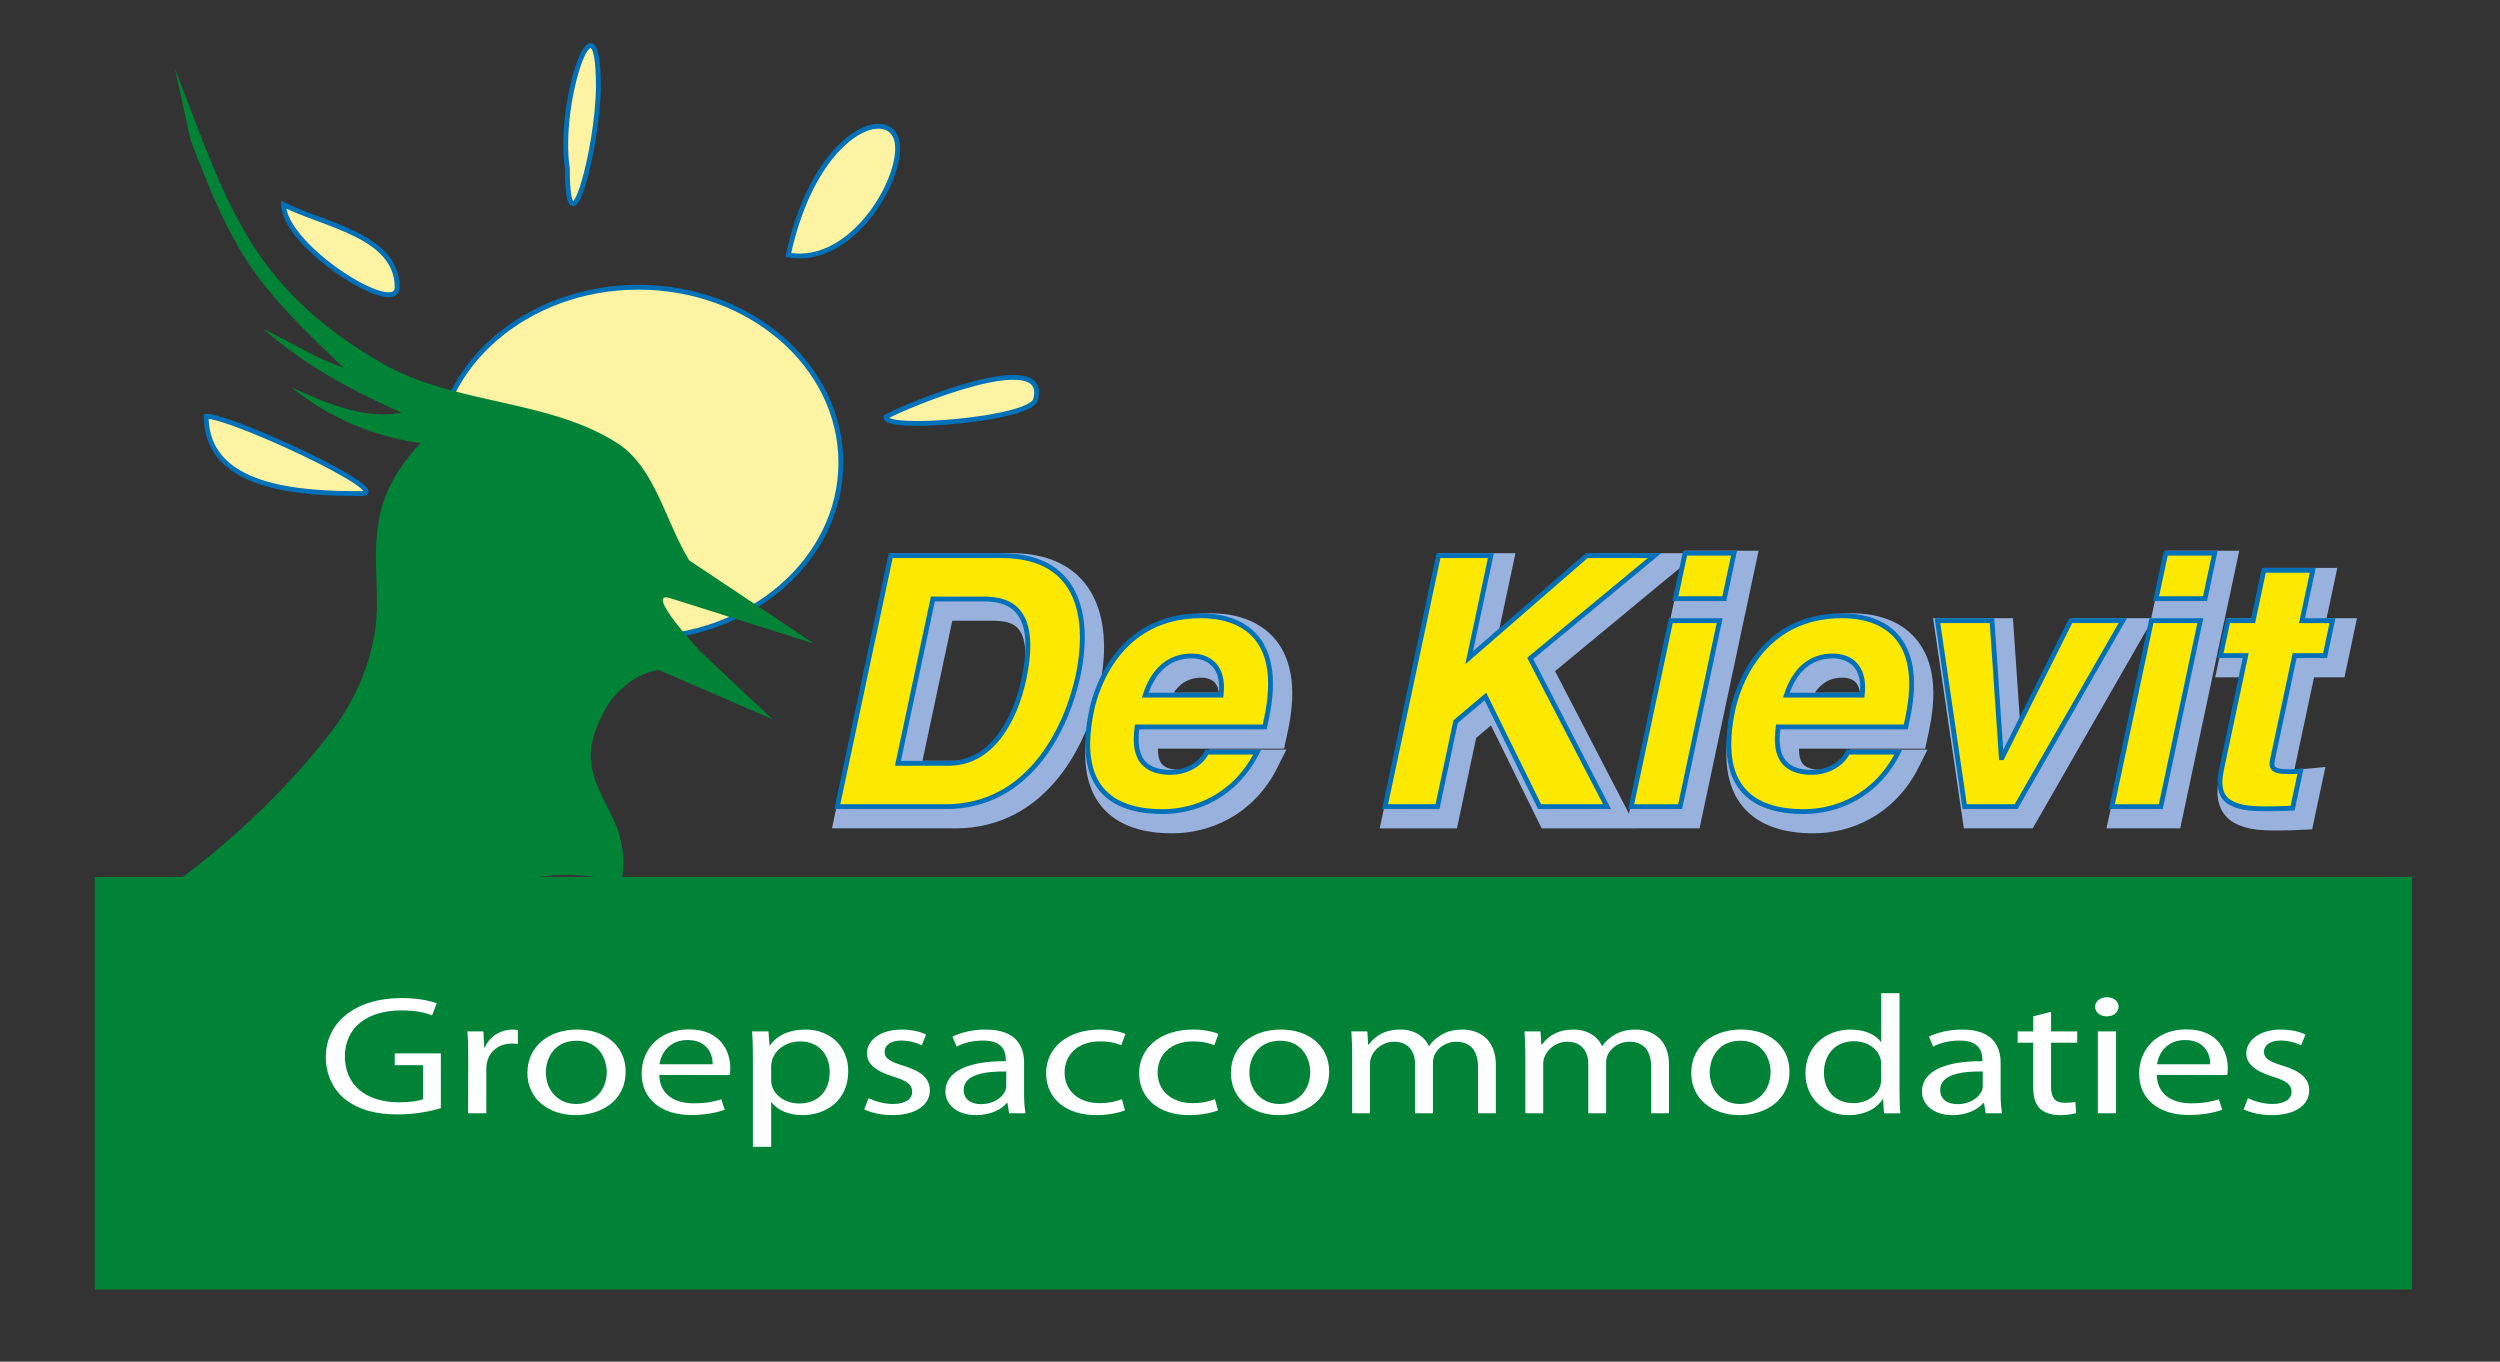
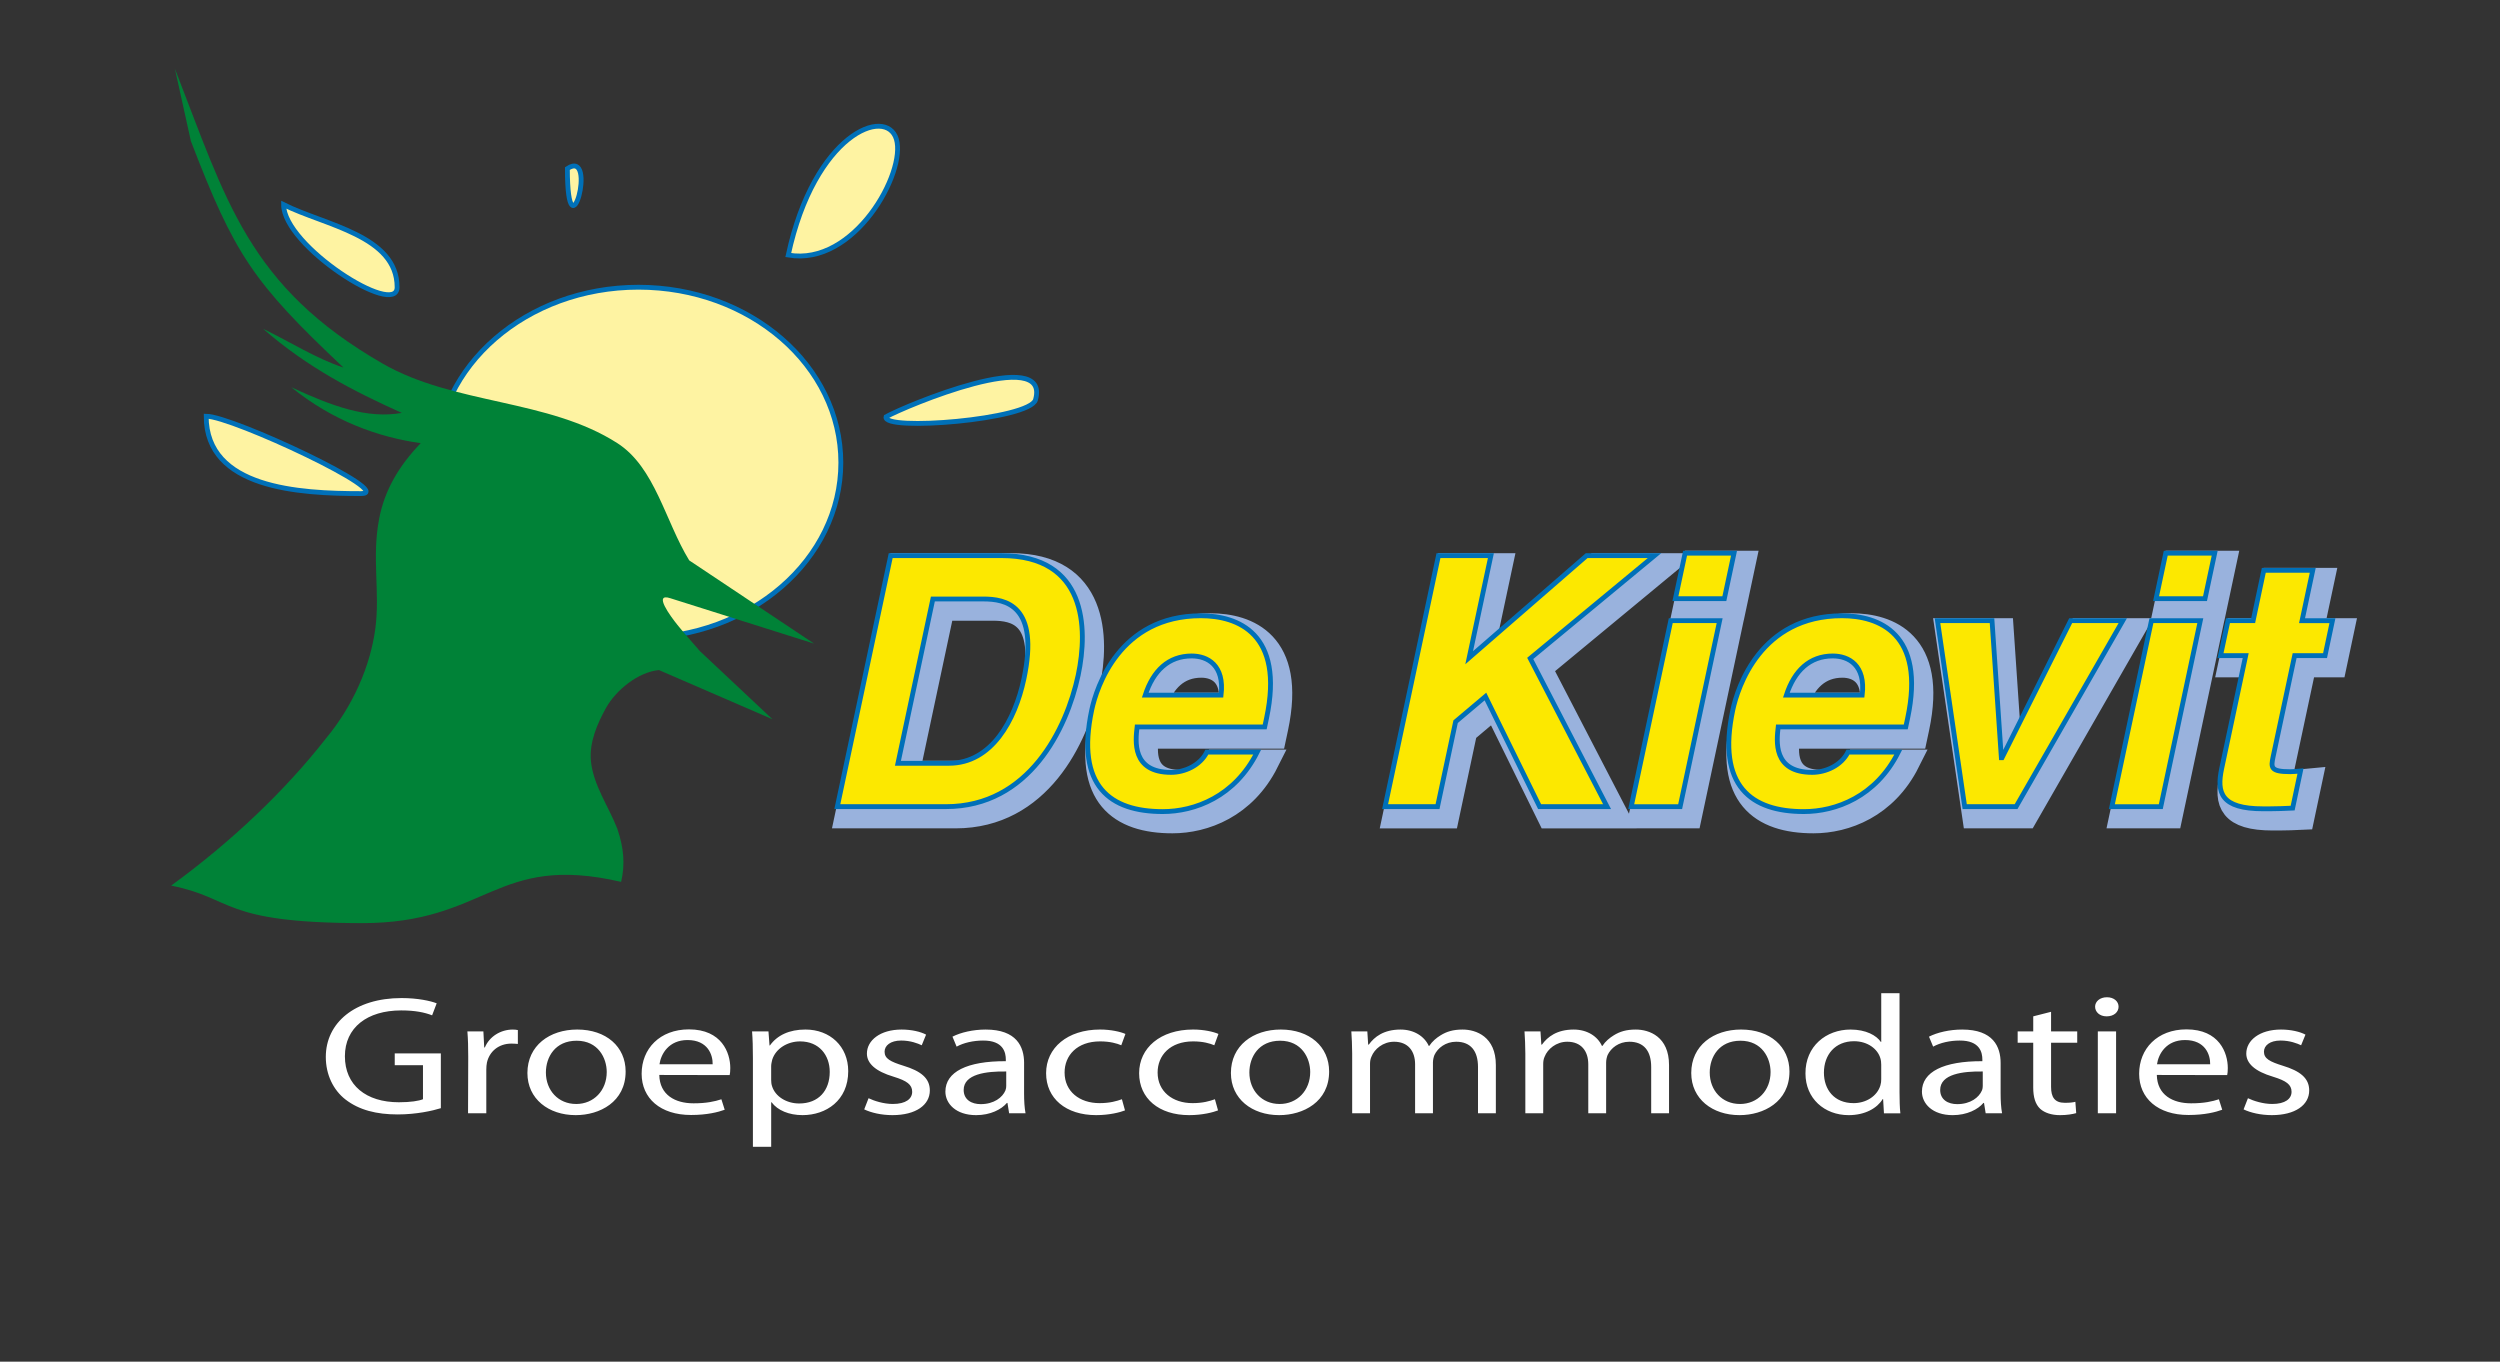
<svg xmlns="http://www.w3.org/2000/svg" version="1.1" id="Laag_1" x="0px" y="0px" viewBox="0 0 146.333 79.702" xml:space="preserve">
  <rect x="0" y="0" width="146.333" height="79.702" fill="#333333" stroke="none" />
  <g>
    <path fill-rule="evenodd" clip-rule="evenodd" fill="#99B2DD" stroke="#99B2DD" stroke-width="1.417" stroke-miterlimit="22.926" d="   M49.573,47.778h6.363c4.85,0,7.063-4.543,7.735-7.694c0.59-2.783,0.464-6.998-4.488-6.998h-6.486L49.573,47.778L49.573,47.778z    M55.166,35.624h2.946c1.31,0,3.301,0.348,2.381,4.686c-0.515,2.415-1.889,4.931-4.386,4.931H53.12L55.166,35.624L55.166,35.624z    M71.205,44.586h2.947c-1.313,2.619-3.666,3.482-5.528,3.482c-3.069,0-5.109-1.476-4.157-5.958c0.28-1.31,1.62-5.504,6.388-5.504   c2.148,0,4.901,1.023,3.843,5.995l-0.109,0.512h-7.468c-0.092,0.818-0.321,2.66,1.992,2.66   C69.909,45.773,70.816,45.364,71.205,44.586L71.205,44.586z M67.597,41.251h4.44c0.212-1.76-0.801-2.292-1.722-2.292   C68.964,38.959,68.064,39.818,67.597,41.251L67.597,41.251z M85.763,42.806l1.746-1.473l3.171,6.446h3.949l-4.498-8.676   l7.274-6.016h-3.97l-6.878,5.975l1.272-5.975h-3.069l-3.124,14.692h3.069L85.763,42.806L85.763,42.806z M98.357,36.892h2.861   l-2.312,10.886h-2.864L98.357,36.892L98.357,36.892z M102.061,32.943h-2.865l-0.566,2.66h2.865L102.061,32.943L102.061,32.943z    M108.732,44.586c-0.389,0.778-1.296,1.187-2.094,1.187c-2.312,0-2.084-1.842-1.992-2.66h7.468l0.109-0.512   c1.057-4.972-1.695-5.995-3.843-5.995c-4.768,0-6.108,4.195-6.388,5.504c-0.951,4.481,1.088,5.958,4.157,5.958   c1.862,0,4.215-0.863,5.528-3.482H108.732L108.732,44.586z M105.123,41.251c0.467-1.432,1.368-2.292,2.718-2.292   c0.921,0,1.933,0.532,1.722,2.292H105.123L105.123,41.251z M124.815,36.892h-3.049l-4.017,8.021h-0.041l-0.546-8.021h-3.192   l1.592,10.886h3.008L124.815,36.892L124.815,36.892z M126.492,36.892h2.861l-2.312,10.886h-2.865L126.492,36.892L126.492,36.892z    M130.196,32.943h-2.865l-0.566,2.66h2.865L130.196,32.943L130.196,32.943z M135.935,33.946h-2.865l-0.624,2.946h-1.473   l-0.436,2.046h1.473l-1.405,6.609c-0.3,1.412-0.051,2.356,2.425,2.356h0.368c0.45,0,0.907-0.02,1.361-0.041l0.46-2.172   c-0.208,0.02-0.416,0.041-0.6,0.041c-1.166,0-1.136-0.245-1.003-0.88l1.259-5.913h1.78l0.433-2.046h-1.78L135.935,33.946z" />
    <path fill-rule="evenodd" clip-rule="evenodd" fill="#99B2DD" stroke="#99B2DD" stroke-width="0.283" stroke-miterlimit="22.926" d="   M49.573,47.778h6.363c4.85,0,7.063-4.543,7.735-7.694c0.59-2.783,0.464-6.998-4.488-6.998h-6.486L49.573,47.778L49.573,47.778z    M55.166,35.624h2.946c1.31,0,3.301,0.348,2.381,4.686c-0.515,2.415-1.889,4.931-4.386,4.931H53.12L55.166,35.624L55.166,35.624z    M71.205,44.586h2.947c-1.313,2.619-3.666,3.482-5.528,3.482c-3.069,0-5.109-1.476-4.157-5.958c0.28-1.31,1.62-5.504,6.388-5.504   c2.148,0,4.901,1.023,3.843,5.995l-0.109,0.512h-7.468c-0.092,0.818-0.321,2.66,1.992,2.66   C69.909,45.773,70.816,45.364,71.205,44.586L71.205,44.586z M67.597,41.251h4.44c0.212-1.76-0.801-2.292-1.722-2.292   C68.964,38.959,68.064,39.818,67.597,41.251L67.597,41.251z M85.763,42.806l1.746-1.473l3.171,6.446h3.949l-4.498-8.676   l7.274-6.016h-3.97l-6.878,5.975l1.272-5.975h-3.069l-3.124,14.692h3.069L85.763,42.806L85.763,42.806z M98.357,36.892h2.861   l-2.312,10.886h-2.864L98.357,36.892L98.357,36.892z M102.061,32.943h-2.865l-0.566,2.66h2.865L102.061,32.943L102.061,32.943z    M108.732,44.586c-0.389,0.778-1.296,1.187-2.094,1.187c-2.312,0-2.084-1.842-1.992-2.66h7.468l0.109-0.512   c1.057-4.972-1.695-5.995-3.843-5.995c-4.768,0-6.108,4.195-6.388,5.504c-0.951,4.481,1.088,5.958,4.157,5.958   c1.862,0,4.215-0.863,5.528-3.482H108.732L108.732,44.586z M105.123,41.251c0.467-1.432,1.368-2.292,2.718-2.292   c0.921,0,1.933,0.532,1.722,2.292H105.123L105.123,41.251z M124.815,36.892h-3.049l-4.017,8.021h-0.041l-0.546-8.021h-3.192   l1.592,10.886h3.008L124.815,36.892L124.815,36.892z M126.492,36.892h2.861l-2.312,10.886h-2.865L126.492,36.892L126.492,36.892z    M130.196,32.943h-2.865l-0.566,2.66h2.865L130.196,32.943L130.196,32.943z M135.935,33.946h-2.865l-0.624,2.946h-1.473   l-0.436,2.046h1.473l-1.405,6.609c-0.3,1.412-0.051,2.356,2.425,2.356h0.368c0.45,0,0.907-0.02,1.361-0.041l0.46-2.172   c-0.208,0.02-0.416,0.041-0.6,0.041c-1.166,0-1.136-0.245-1.003-0.88l1.259-5.913h1.78l0.433-2.046h-1.78L135.935,33.946z" />
  </g>
  <g>
    <path fill-rule="evenodd" clip-rule="evenodd" fill="#FEF3A2" stroke="#0070B8" stroke-width="0.283" stroke-miterlimit="22.926" d="   M37.369,16.812c6.543,0,11.848,4.597,11.848,10.268c0,5.671-5.305,10.269-11.848,10.269S25.521,32.752,25.521,27.08   C25.521,21.409,30.826,16.812,37.369,16.812z" />
    <path fill-rule="evenodd" clip-rule="evenodd" fill="#FEF3A2" stroke="#0070B8" stroke-width="0.283" stroke-miterlimit="22.926" d="   M12.069,24.362c0,4.228,5.436,4.53,9.061,4.53C23.244,28.893,13.58,24.362,12.069,24.362z" />
    <path fill-rule="evenodd" clip-rule="evenodd" fill="#FEF3A2" stroke="#0070B8" stroke-width="0.283" stroke-miterlimit="22.926" d="   M16.6,11.98c0,2.416,6.644,6.644,6.644,4.832C23.244,13.792,19.016,13.188,16.6,11.98z" />
-     <path fill-rule="evenodd" clip-rule="evenodd" fill="#FEF3A2" stroke="#0070B8" stroke-width="0.283" stroke-miterlimit="22.926" d="   M33.211,9.866c-0.604-3.926,1.812-10.873,1.812-4.832C35.023,8.657,33.211,15.302,33.211,9.866z" />
+     <path fill-rule="evenodd" clip-rule="evenodd" fill="#FEF3A2" stroke="#0070B8" stroke-width="0.283" stroke-miterlimit="22.926" d="   M33.211,9.866C35.023,8.657,33.211,15.302,33.211,9.866z" />
    <path fill-rule="evenodd" clip-rule="evenodd" fill="#FEF3A2" stroke="#0070B8" stroke-width="0.283" stroke-miterlimit="22.926" d="   M46.139,14.929c1.527-7.086,5.743-8.726,6.328-6.785C53.053,10.086,50.009,15.609,46.139,14.929z" />
    <path fill-rule="evenodd" clip-rule="evenodd" fill="#FEF3A2" stroke="#0070B8" stroke-width="0.283" stroke-miterlimit="22.926" d="   M51.863,24.395c1.117-0.627,9.647-4.193,8.749-0.995C60.286,24.563,51.618,25.267,51.863,24.395z" />
  </g>
  <path fill-rule="evenodd" clip-rule="evenodd" fill="#FCE800" stroke="#0070B8" stroke-width="0.283" stroke-miterlimit="22.926" d="  M49.011,47.215h6.363c4.849,0,7.063-4.543,7.735-7.694c0.59-2.783,0.464-6.998-4.488-6.998h-6.486L49.011,47.215L49.011,47.215z   M54.604,35.061h2.947c1.309,0,3.301,0.348,2.38,4.686c-0.515,2.415-1.889,4.931-4.385,4.931h-2.987L54.604,35.061L54.604,35.061z   M70.642,44.023h2.947c-1.313,2.619-3.666,3.482-5.528,3.482c-3.069,0-5.109-1.477-4.157-5.958c0.28-1.31,1.62-5.504,6.388-5.504  c2.148,0,4.9,1.023,3.843,5.995l-0.109,0.512h-7.469c-0.092,0.818-0.321,2.66,1.992,2.66C69.346,45.21,70.253,44.801,70.642,44.023  L70.642,44.023z M67.034,40.688h4.44c0.211-1.76-0.801-2.292-1.722-2.292C68.402,38.396,67.501,39.256,67.034,40.688L67.034,40.688z   M85.201,42.243l1.746-1.473l3.171,6.445h3.949l-4.498-8.676l7.274-6.016h-3.97l-6.878,5.975l1.272-5.975h-3.069l-3.124,14.692  h3.069L85.201,42.243L85.201,42.243z M97.795,36.33h2.861l-2.312,10.886h-2.864L97.795,36.33L97.795,36.33z M101.498,32.381h-2.865  l-0.566,2.66h2.865L101.498,32.381L101.498,32.381z M108.169,44.023c-0.389,0.778-1.296,1.187-2.094,1.187  c-2.312,0-2.084-1.842-1.992-2.66h7.468l0.109-0.512c1.057-4.972-1.695-5.995-3.843-5.995c-4.768,0-6.108,4.195-6.388,5.504  c-0.951,4.481,1.088,5.958,4.157,5.958c1.862,0,4.215-0.863,5.528-3.482H108.169L108.169,44.023z M104.561,40.688  c0.467-1.432,1.368-2.292,2.718-2.292c0.921,0,1.934,0.532,1.722,2.292H104.561L104.561,40.688z M124.252,36.33h-3.049l-4.017,8.021  h-0.041l-0.546-8.021h-3.192L115,47.215h3.008L124.252,36.33L124.252,36.33z M125.93,36.33h2.861l-2.312,10.886h-2.865L125.93,36.33  L125.93,36.33z M129.633,32.381h-2.865l-0.566,2.66h2.864L129.633,32.381L129.633,32.381z M135.373,33.383h-2.865l-0.624,2.947  h-1.473l-0.437,2.046h1.473l-1.405,6.609c-0.3,1.412-0.051,2.357,2.425,2.357h0.368c0.451,0,0.907-0.02,1.361-0.041l0.46-2.172  c-0.208,0.02-0.416,0.041-0.6,0.041c-1.166,0-1.135-0.245-1.002-0.88l1.258-5.913h1.78l0.433-2.046h-1.78L135.373,33.383z" />
  <g>
    <path fill-rule="evenodd" clip-rule="evenodd" fill="#008237" d="M10.238,4.025c3.004,7.699,4.281,12.733,12.175,17.266   c4.188,2.405,9.683,2.055,13.724,4.649c2.207,1.416,2.802,4.575,4.206,6.862c2.435,1.623,4.87,3.247,7.305,4.87   c-2.804-0.885-5.607-1.771-8.411-2.656c-1.026-0.335,0.017,1.062,0.406,1.55c0.405,0.507,0.885,1.033,1.328,1.549   c1.414,1.328,2.828,2.656,4.242,3.984c-2.214-0.959-4.427-1.918-6.641-2.878c-1.201,0.11-2.515,1.163-3.099,2.214   c-0.521,0.939-0.986,2.029-0.885,3.099c0.133,1.419,1.033,2.656,1.549,3.984c0.383,1.137,0.456,2.067,0.22,3.101   c-7.385-1.709-7.794,2.43-15.198,2.415c-8.275-0.017-7.432-1.463-11.141-2.196c3.551-2.585,6.699-5.59,9.075-8.633   c1.573-1.895,2.587-4.224,2.878-6.419c0.282-2.129-0.217-4.137,0.221-6.419c0.317-1.654,1.132-3.074,2.435-4.427   c-2.525-0.355-5.172-1.323-7.574-3.272c2.402,1.114,4.434,1.86,6.468,1.501c-2.828-1.272-5.533-2.667-8.116-4.92   c1.566,0.755,3.133,1.755,4.699,2.264c-5.301-4.992-6.382-6.621-8.931-13.257C10.86,6.845,10.549,5.435,10.238,4.025z" />
-     <rect x="5.548" y="51.329" fill-rule="evenodd" clip-rule="evenodd" fill="#008237" width="135.637" height="24.151" />
  </g>
  <path fill-rule="evenodd" clip-rule="evenodd" fill="#FFFFFF" d="M25.804,61.658h-2.699v0.693h1.653v1.99  c-0.243,0.099-0.717,0.178-1.41,0.178c-1.921,0-3.16-1-3.16-2.693c0-1.673,1.3-2.683,3.294-2.683c0.827,0,1.374,0.119,1.811,0.287  l0.267-0.703c-0.352-0.139-1.106-0.307-2.054-0.307c-2.747,0-4.436,1.456-4.436,3.446c0,1.04,0.438,1.931,1.143,2.485  c0.802,0.624,1.823,0.881,3.063,0.881c1.106,0,2.054-0.218,2.528-0.366V61.658L25.804,61.658z M27.396,65.164h1.069v-2.554  c0-0.148,0.012-0.287,0.037-0.416c0.146-0.644,0.68-1.109,1.434-1.109c0.145,0,0.255,0.01,0.376,0.02v-0.812  c-0.097-0.02-0.182-0.03-0.292-0.03c-0.717,0-1.373,0.406-1.641,1.05h-0.036l-0.049-0.941h-0.936  c0.037,0.445,0.049,0.931,0.049,1.495L27.396,65.164L27.396,65.164z M33.703,65.272c1.398,0,2.917-0.772,2.917-2.554  c0-1.456-1.142-2.456-2.832-2.456c-1.616,0-2.917,0.94-2.917,2.545c0,1.515,1.24,2.465,2.82,2.465H33.703L33.703,65.272z   M33.716,64.619c-1.033,0-1.763-0.792-1.763-1.841c0-0.911,0.547-1.861,1.799-1.861c1.264,0,1.762,1.02,1.762,1.831  c0,1.089-0.766,1.872-1.787,1.872H33.716L33.716,64.619z M42.71,62.929c0.024-0.099,0.036-0.238,0.036-0.417  c0-0.883-0.498-2.259-2.418-2.259c-1.714,0-2.771,1.139-2.771,2.598c0,1.434,1.094,2.413,2.893,2.413  c0.936,0,1.592-0.168,1.969-0.307l-0.194-0.612c-0.389,0.127-0.863,0.236-1.629,0.236c-1.07,0-1.981-0.483-2.006-1.66L42.71,62.929  L42.71,62.929z M38.602,62.294c0.085-0.605,0.547-1.417,1.641-1.417c1.191,0,1.483,0.871,1.471,1.417H38.602L38.602,62.294z   M44.071,67.124h1.069V64.52h0.024c0.353,0.475,1.021,0.752,1.811,0.752c1.373,0,2.674-0.852,2.674-2.574  c0-1.456-1.07-2.436-2.504-2.436c-0.948,0-1.653,0.336-2.079,0.931h-0.024l-0.061-0.822h-0.96c0.036,0.455,0.049,0.95,0.049,1.564  V67.124L44.071,67.124z M45.14,62.381c0-0.109,0.037-0.238,0.061-0.356c0.207-0.654,0.899-1.069,1.628-1.069  c1.13,0,1.738,0.822,1.738,1.782c0,1.099-0.657,1.852-1.787,1.852c-0.753,0-1.41-0.416-1.592-1.02  c-0.036-0.109-0.049-0.238-0.049-0.356V62.381L45.14,62.381z M50.585,64.936c0.413,0.198,1.008,0.336,1.653,0.336  c1.373,0,2.188-0.594,2.188-1.445c0-0.723-0.535-1.139-1.543-1.446c-0.766-0.238-1.106-0.416-1.106-0.822  c0-0.357,0.341-0.653,0.972-0.653c0.547,0,0.973,0.168,1.203,0.277l0.255-0.623c-0.316-0.168-0.839-0.297-1.434-0.297  c-1.252,0-2.03,0.634-2.03,1.406c0,0.574,0.499,1.039,1.568,1.356c0.778,0.238,1.082,0.465,1.082,0.881  c0,0.406-0.365,0.713-1.131,0.713c-0.534,0-1.094-0.178-1.422-0.337L50.585,64.936L50.585,64.936z M59.944,62.223  c0-0.96-0.437-1.96-2.248-1.96c-0.742,0-1.459,0.168-1.945,0.416l0.243,0.584c0.413-0.228,0.985-0.356,1.543-0.356  c1.203-0.01,1.337,0.713,1.337,1.109v0.099c-2.273-0.01-3.537,0.624-3.537,1.782c0,0.693,0.608,1.376,1.799,1.376  c0.839,0,1.483-0.336,1.799-0.713h0.036l0.097,0.604h0.96c-0.061-0.327-0.085-0.732-0.085-1.149V62.223L59.944,62.223z   M58.899,63.55c0,0.089-0.012,0.188-0.048,0.277c-0.17,0.406-0.668,0.802-1.447,0.802c-0.535,0-0.997-0.257-0.997-0.832  c0-0.931,1.325-1.099,2.491-1.079V63.55L58.899,63.55z M65.669,64.342c-0.304,0.109-0.705,0.228-1.313,0.228  c-1.167,0-2.042-0.683-2.042-1.792c0-1,0.729-1.822,2.078-1.822c0.584,0,0.985,0.118,1.24,0.227l0.243-0.663  c-0.292-0.129-0.851-0.258-1.483-0.258c-1.92,0-3.16,1.079-3.16,2.555c0,1.475,1.154,2.455,2.929,2.455  c0.79,0,1.41-0.168,1.689-0.277L65.669,64.342L65.669,64.342z M71.113,64.342c-0.304,0.109-0.705,0.228-1.312,0.228  c-1.167,0-2.042-0.683-2.042-1.792c0-1,0.729-1.822,2.078-1.822c0.583,0,0.985,0.118,1.24,0.227l0.243-0.663  c-0.291-0.129-0.851-0.258-1.483-0.258c-1.92,0-3.16,1.079-3.16,2.555c0,1.475,1.154,2.455,2.929,2.455  c0.79,0,1.41-0.168,1.69-0.277L71.113,64.342L71.113,64.342z M74.881,65.272c1.398,0,2.917-0.772,2.917-2.554  c0-1.456-1.142-2.456-2.832-2.456c-1.617,0-2.917,0.94-2.917,2.545c0,1.515,1.24,2.465,2.82,2.465H74.881L74.881,65.272z   M74.893,64.619c-1.033,0-1.763-0.792-1.763-1.841c0-0.911,0.547-1.861,1.799-1.861c1.264,0,1.762,1.02,1.762,1.831  c0,1.089-0.766,1.872-1.787,1.872H74.893L74.893,64.619z M79.147,65.164h1.045v-2.891c0-0.148,0.024-0.297,0.085-0.426  c0.17-0.436,0.668-0.871,1.325-0.871c0.814,0,1.228,0.545,1.228,1.317v2.871h1.045v-2.97c0-0.149,0.036-0.307,0.085-0.436  c0.195-0.416,0.656-0.782,1.276-0.782c0.851,0,1.276,0.545,1.276,1.475v2.713h1.045v-2.822c0-1.664-1.154-2.079-1.944-2.079  c-0.559,0-0.936,0.119-1.288,0.336c-0.243,0.149-0.486,0.347-0.669,0.624h-0.024c-0.255-0.564-0.863-0.96-1.653-0.96  c-0.984,0-1.531,0.426-1.859,0.881h-0.037l-0.049-0.772h-0.936c0.024,0.396,0.049,0.792,0.049,1.297V65.164L79.147,65.164z   M89.284,65.164h1.045v-2.891c0-0.148,0.024-0.297,0.085-0.426c0.17-0.436,0.668-0.871,1.325-0.871c0.814,0,1.228,0.545,1.228,1.317  v2.871h1.045v-2.97c0-0.149,0.036-0.307,0.085-0.436c0.194-0.416,0.657-0.782,1.276-0.782c0.851,0,1.276,0.545,1.276,1.475v2.713  h1.045v-2.822c0-1.664-1.155-2.079-1.945-2.079c-0.559,0-0.936,0.119-1.288,0.336c-0.243,0.149-0.486,0.347-0.669,0.624h-0.024  c-0.255-0.564-0.863-0.96-1.653-0.96c-0.984,0-1.531,0.426-1.859,0.881h-0.037l-0.049-0.772h-0.936  c0.024,0.396,0.049,0.792,0.049,1.297V65.164L89.284,65.164z M101.826,65.272c1.398,0,2.917-0.772,2.917-2.554  c0-1.456-1.142-2.456-2.832-2.456c-1.616,0-2.917,0.94-2.917,2.545c0,1.515,1.24,2.465,2.82,2.465H101.826L101.826,65.272z   M101.839,64.619c-1.033,0-1.763-0.792-1.763-1.841c0-0.911,0.547-1.861,1.799-1.861c1.264,0,1.762,1.02,1.762,1.831  c0,1.089-0.766,1.872-1.787,1.872H101.839L101.839,64.619z M110.115,58.134v2.852h-0.024c-0.255-0.376-0.863-0.723-1.774-0.723  c-1.422,0-2.649,0.971-2.637,2.574c0,1.455,1.106,2.436,2.528,2.436c0.96,0,1.665-0.406,1.993-0.94h0.024l0.049,0.832h0.96  c-0.037-0.327-0.049-0.812-0.049-1.238v-5.792H110.115L110.115,58.134z M110.115,63.154c0,0.138-0.012,0.257-0.049,0.376  c-0.194,0.644-0.851,1.04-1.568,1.04c-1.143,0-1.738-0.802-1.738-1.782c0-1.049,0.656-1.842,1.762-1.842  c0.802,0,1.386,0.456,1.543,1c0.037,0.119,0.049,0.257,0.049,0.376V63.154L110.115,63.154z M117.103,62.223  c0-0.96-0.437-1.96-2.248-1.96c-0.742,0-1.458,0.168-1.945,0.416l0.243,0.584c0.413-0.228,0.985-0.356,1.544-0.356  c1.203-0.01,1.337,0.713,1.337,1.109v0.099c-2.273-0.01-3.537,0.624-3.537,1.782c0,0.693,0.607,1.376,1.799,1.376  c0.839,0,1.483-0.336,1.799-0.713h0.036l0.097,0.604h0.96c-0.061-0.327-0.085-0.732-0.085-1.149V62.223L117.103,62.223z   M116.058,63.55c0,0.089-0.012,0.188-0.049,0.277c-0.17,0.406-0.668,0.802-1.447,0.802c-0.535,0-0.997-0.257-0.997-0.832  c0-0.931,1.325-1.099,2.492-1.079V63.55L116.058,63.55z M119.012,59.49v0.882H118.1v0.663h0.911v2.619  c0,0.559,0.122,0.985,0.413,1.253c0.255,0.228,0.657,0.366,1.155,0.366c0.413,0,0.741-0.059,0.948-0.118l-0.049-0.663  c-0.158,0.04-0.328,0.059-0.62,0.059c-0.596,0-0.802-0.337-0.802-0.931v-2.584h1.531v-0.663h-1.531v-1.149L119.012,59.49  L119.012,59.49z M123.861,65.164v-4.792h-1.069v4.792H123.861L123.861,65.164z M123.314,59.49c0.426,0,0.693-0.257,0.693-0.564  c0-0.307-0.267-0.554-0.681-0.554c-0.413,0-0.693,0.248-0.693,0.554c0,0.307,0.268,0.564,0.669,0.564H123.314L123.314,59.49z   M130.364,62.929c0.024-0.099,0.036-0.238,0.036-0.417c0-0.883-0.498-2.259-2.418-2.259c-1.714,0-2.771,1.139-2.771,2.598  c0,1.434,1.094,2.413,2.893,2.413c0.936,0,1.592-0.168,1.969-0.307l-0.194-0.612c-0.389,0.127-0.863,0.236-1.628,0.236  c-1.07,0-1.981-0.483-2.006-1.66L130.364,62.929L130.364,62.929z M126.256,62.294c0.085-0.605,0.547-1.417,1.641-1.417  c1.191,0,1.483,0.871,1.471,1.417H126.256L126.256,62.294z M131.324,64.936c0.413,0.198,1.009,0.336,1.653,0.336  c1.374,0,2.188-0.594,2.188-1.445c0-0.723-0.535-1.139-1.543-1.446c-0.766-0.238-1.106-0.416-1.106-0.822  c0-0.357,0.341-0.653,0.972-0.653c0.547,0,0.973,0.168,1.203,0.277l0.255-0.623c-0.316-0.168-0.839-0.297-1.434-0.297  c-1.252,0-2.03,0.634-2.03,1.406c0,0.574,0.499,1.039,1.568,1.356c0.778,0.238,1.082,0.465,1.082,0.881  c0,0.406-0.365,0.713-1.131,0.713c-0.534,0-1.094-0.178-1.422-0.337L131.324,64.936z" />
</svg>